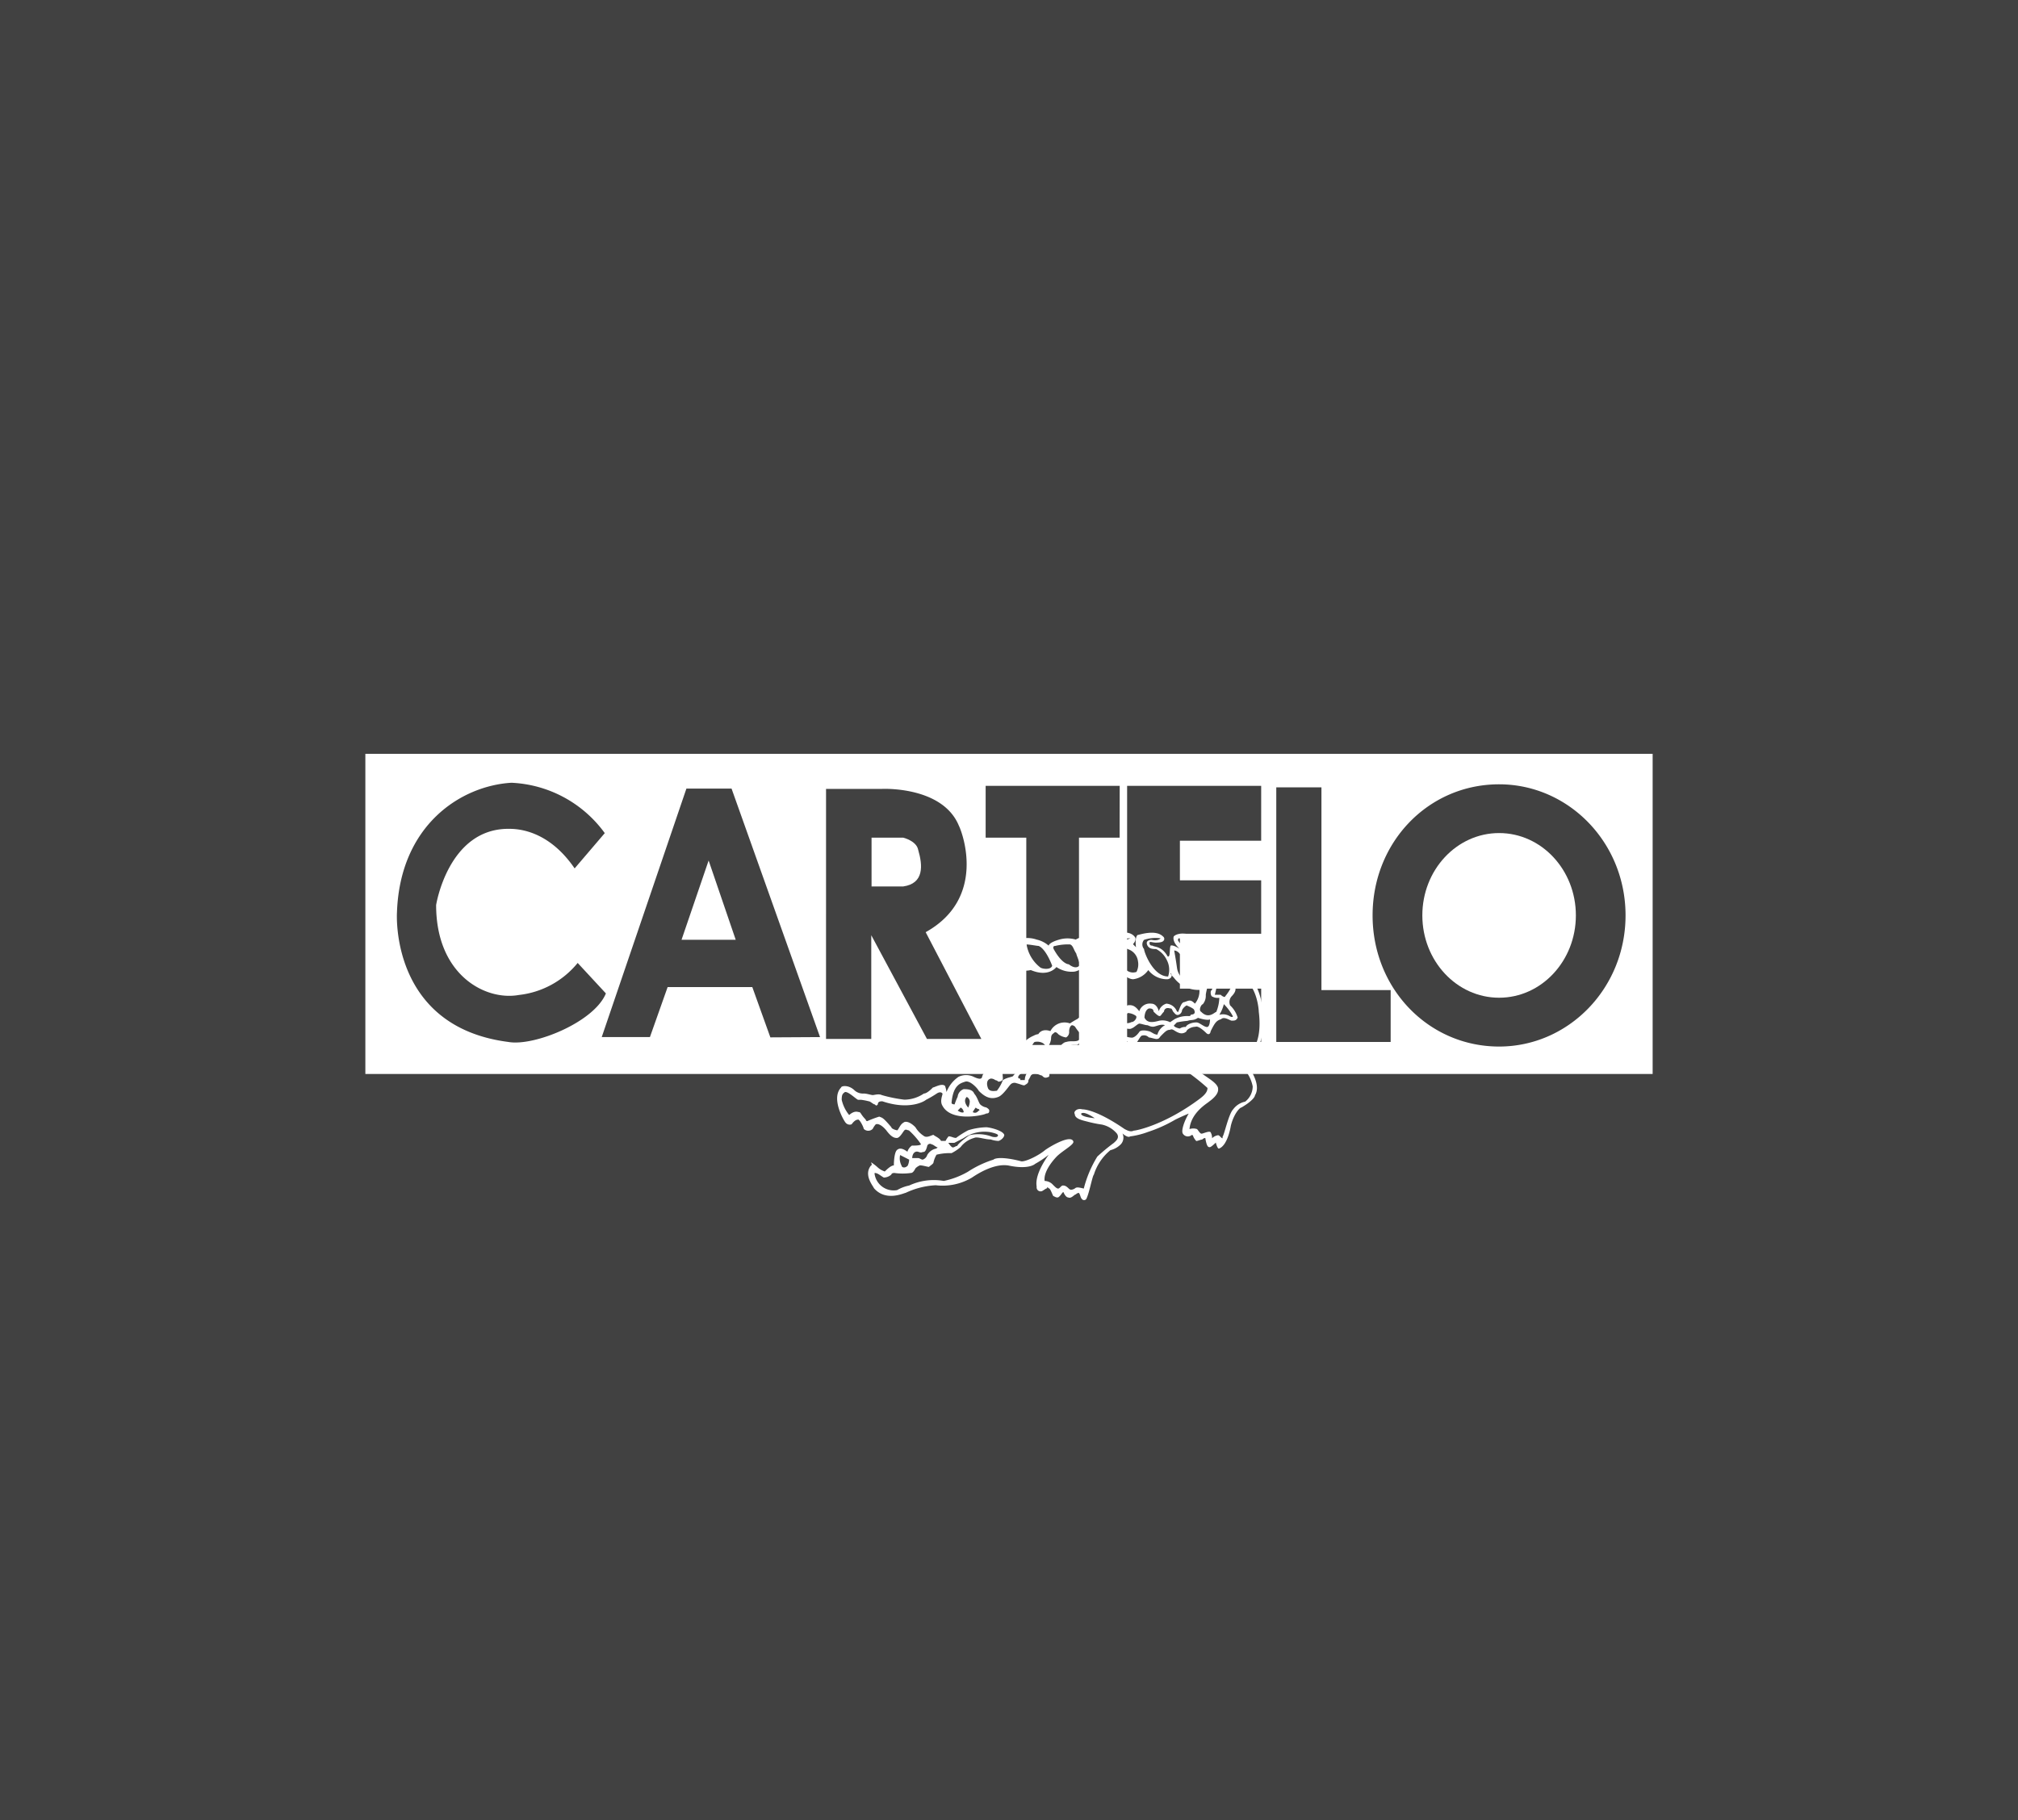
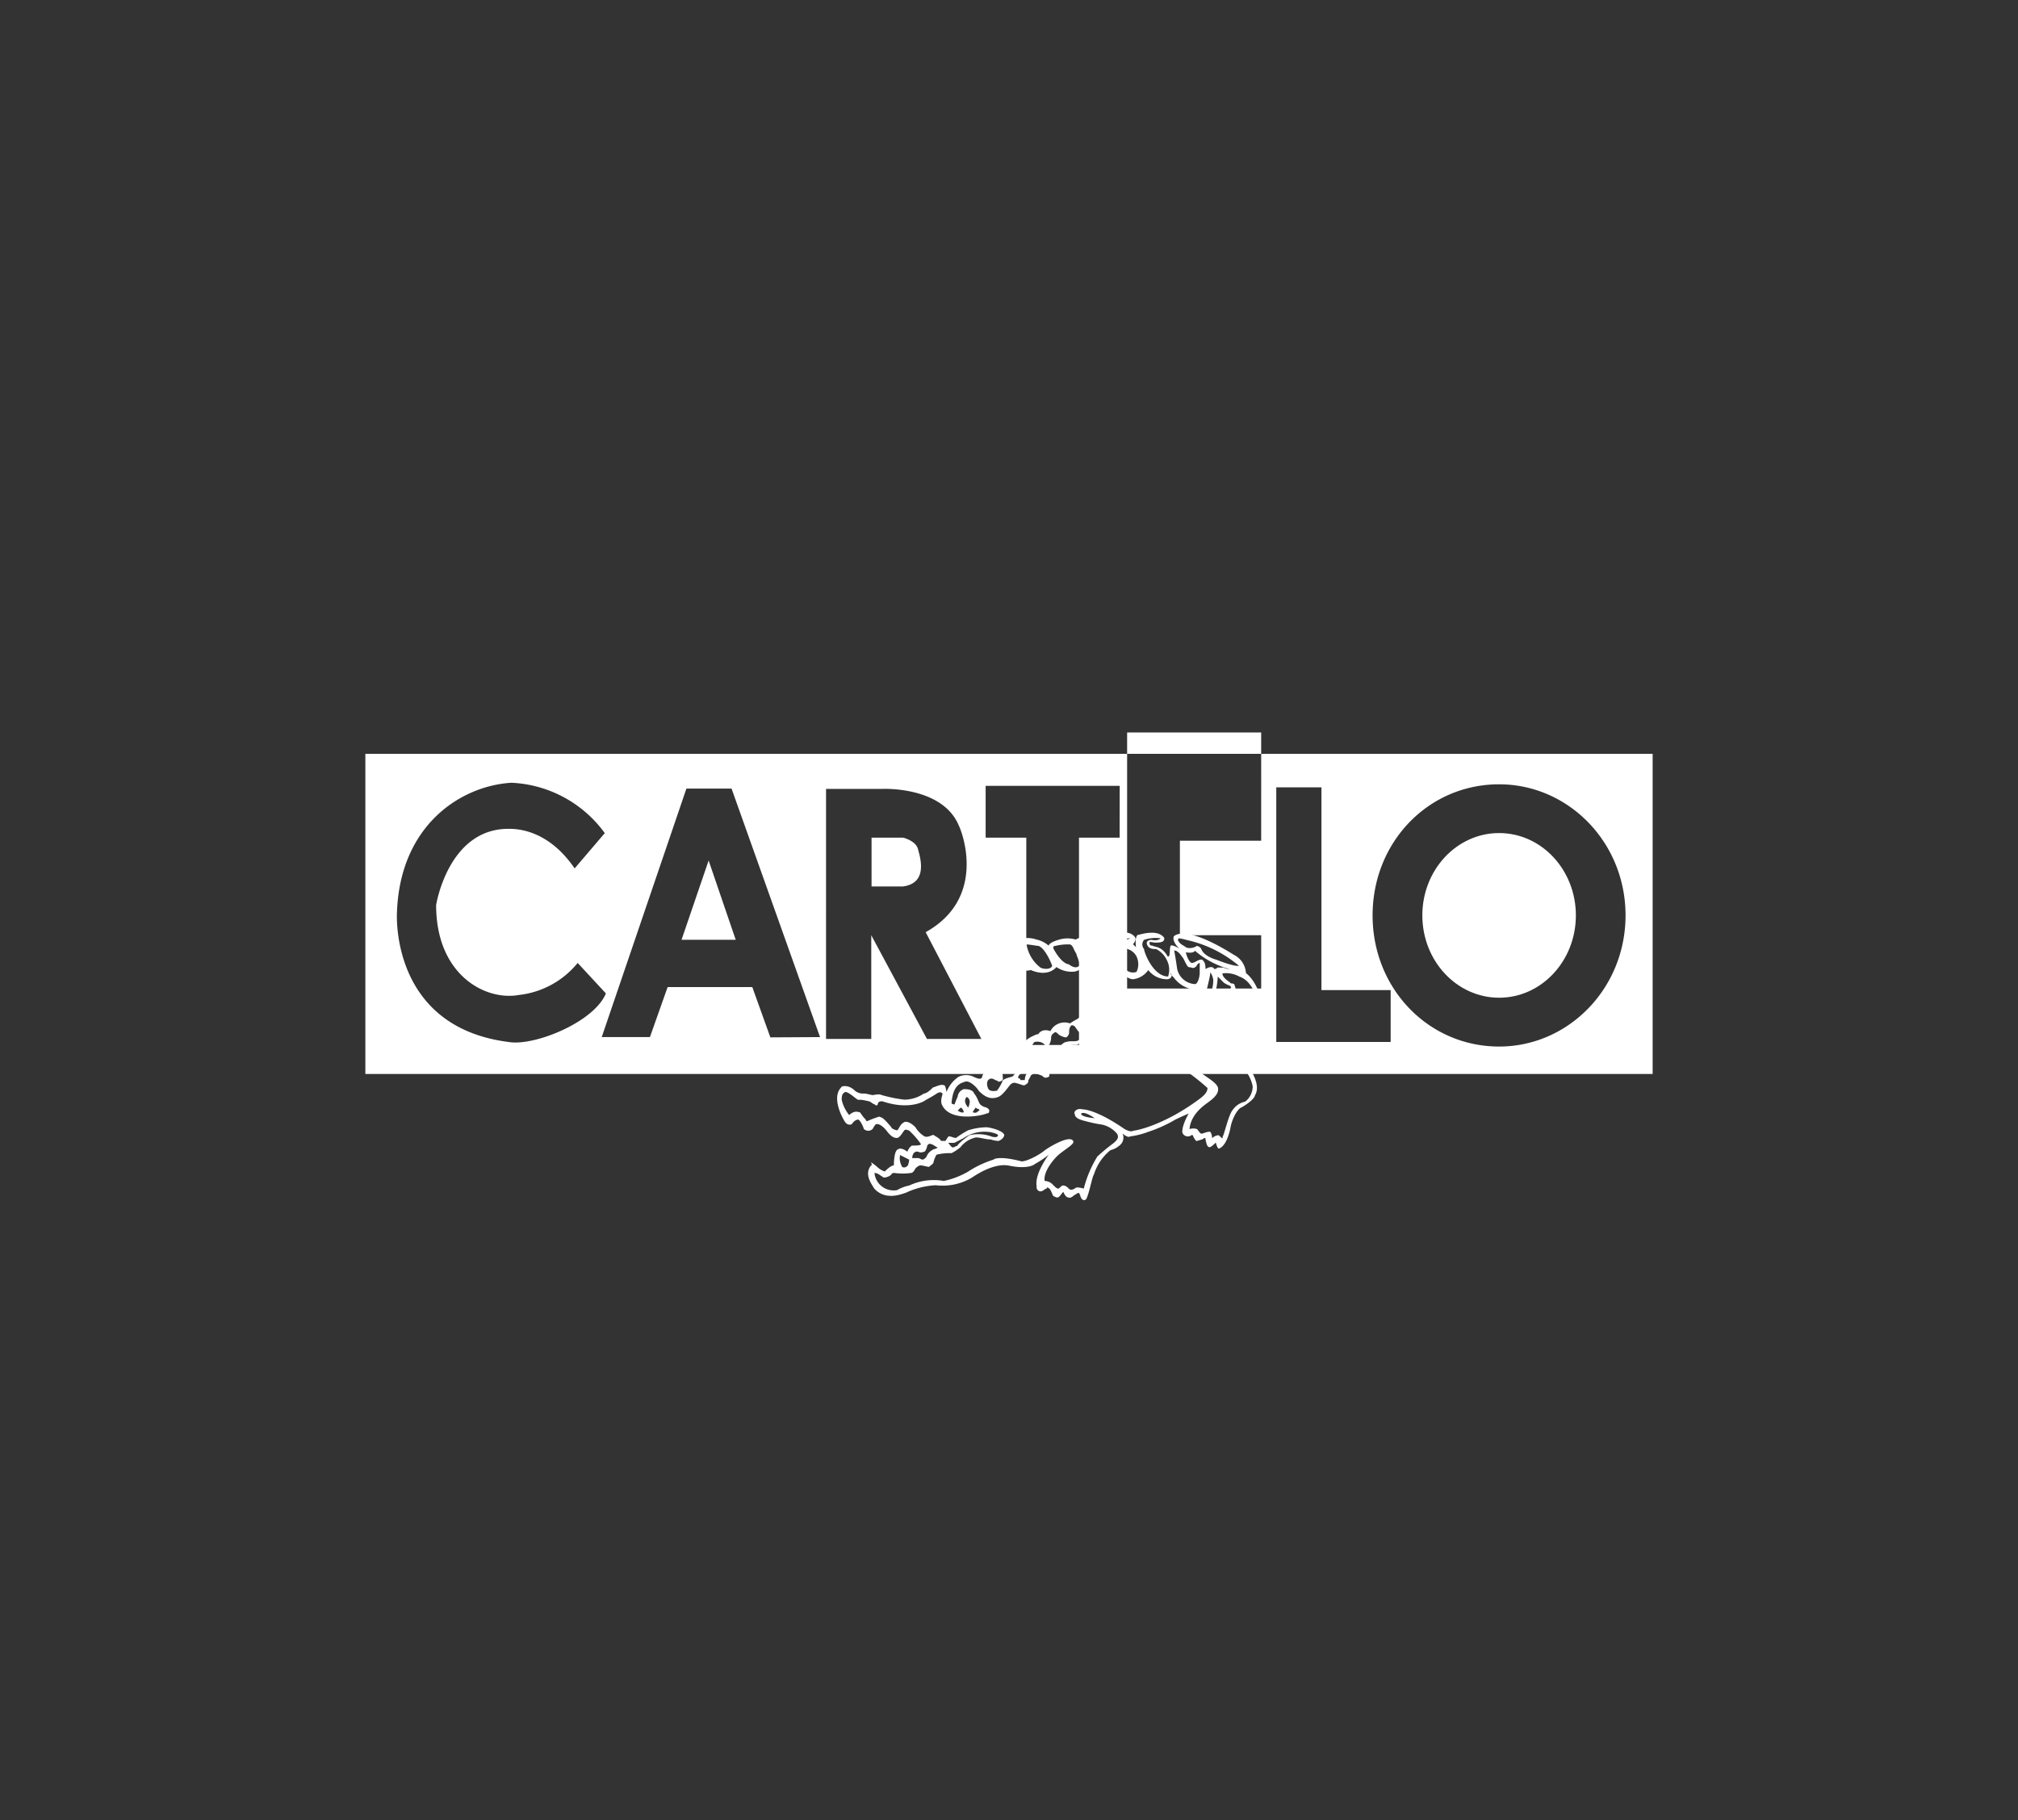
<svg xmlns="http://www.w3.org/2000/svg" viewBox="0 0 286 258">
  <rect x="0" y="0" width="286" height="258" fill="#333333" stroke="none" />
  <defs>
    <style>.cls-1,.cls-2,.cls-3{fill:#fff;}.cls-1{opacity:0.07;}.cls-3{fill-rule:evenodd;}</style>
  </defs>
  <title>资源 38</title>
  <g id="图层_2" data-name="图层 2">
    <g id="图层_1-2" data-name="图层 1">
-       <rect class="cls-1" width="286" height="258" />
      <ellipse class="cls-2" cx="212.46" cy="129.75" rx="10.88" ry="11.67" />
      <path class="cls-3" d="M128,118.73h-4.48v6.92H128c3-.43,2.77-3,2.13-5.19C129.88,119.17,128,118.73,128,118.73Z" />
      <polygon class="cls-3" points="96.59 133.21 104.27 133.21 100.43 121.97 96.59 133.21" />
-       <path class="cls-3" d="M51.78,106.85v45.38H234.22V106.85Zm20.27,40.84c-16.86-2.16-15.79-18.37-15.79-18.37.43-12.32,9-17.93,16.22-18.37a17.29,17.29,0,0,1,13.23,7.14l-4.27,5c-3.84-5.61-8.32-5.61-9.39-5.61-8.54,0-10.24,10.8-10.24,10.8,0,9.94,7,13.61,11.73,12.75a12.51,12.51,0,0,0,8.33-4.54l4,4.32C84.21,144.88,75.68,148.34,72.05,147.69Zm37.13-.65-2.56-7.13h-12L92.11,147H85.28l12-35.22h6.4L116.22,147Zm22.19.22-7.89-14.7v14.7h-6.41V111.82H125s8.53-.43,10.88,5.18c.64,1.3,3.84,10.38-4.69,15.13l7.89,15.13Zm27.31-28.53h-5.76v29.39h-7.47V118.73h-5.76v-7.34h19Zm20.06.44H167.22v5.61h11.52v7.57H167.22v7.78h11.52v7.56h-19v-36.3h19Zm18.35,28.52H180.88V111.6h6.4v28.74h9.81Zm15.37.65c-10,0-17.93-8.21-17.93-18.59s7.9-18.58,17.93-18.58c9.81,0,17.92,8.21,17.92,18.58S222.27,148.34,212.46,148.34Z" />
+       <path class="cls-3" d="M51.78,106.85v45.38H234.22V106.85Zm20.27,40.84c-16.86-2.16-15.79-18.37-15.79-18.37.43-12.32,9-17.93,16.22-18.37a17.29,17.29,0,0,1,13.23,7.14l-4.27,5c-3.84-5.61-8.32-5.61-9.39-5.61-8.54,0-10.24,10.8-10.24,10.8,0,9.94,7,13.61,11.73,12.75a12.51,12.51,0,0,0,8.33-4.54l4,4.32C84.21,144.88,75.68,148.34,72.05,147.69Zm37.13-.65-2.56-7.13h-12L92.11,147H85.28l12-35.22h6.4L116.22,147Zm22.19.22-7.89-14.7v14.7h-6.41V111.82H125s8.53-.43,10.88,5.18c.64,1.3,3.84,10.38-4.69,15.13l7.89,15.13Zm27.31-28.53h-5.76v29.39h-7.47V118.73h-5.76v-7.34h19Zm20.06.44H167.22v5.61h11.52H167.22v7.78h11.52v7.56h-19v-36.3h19Zm18.35,28.52H180.88V111.6h6.4v28.74h9.81Zm15.37.65c-10,0-17.93-8.21-17.93-18.59s7.9-18.58,17.93-18.58c9.81,0,17.92,8.21,17.92,18.58S222.27,148.34,212.46,148.34Z" />
      <path class="cls-3" d="M123.48,164.76a7.74,7.74,0,0,1,.85.65,2.82,2.82,0,0,0,1.07.64c.21-.21.85-.86,1.28-.86,0,0,0-1.73.42-2.16.22-.22.64-.43,1.5.22a1.69,1.69,0,0,1,.64-.87c.42,0,1.28,0,1.28-.21a10.86,10.86,0,0,0-1.71-1.95c-.21,0-.43-.22-.64,0s-.64,1.08-1.07,1.08-.85-.22-1.49-1.08c0,0-.85-1.08-1.49-.86a2.79,2.79,0,0,0-.43.64.88.88,0,0,1-1.28,0c0-.21-.64-1.51-.86-1.29-.42,0-.85.65-.85.65a.75.75,0,0,1-.85-.22c-.22-.22-2.14-3.46-.64-5,0-.22,1.06-.43,1.92.43a1.77,1.77,0,0,0,1.28.43c.43,0,1.07.22,1.28.22s.85-.22,1.28,0a20.27,20.27,0,0,0,3.2.65,5,5,0,0,0,2.77-.87c.43,0,1.07-.64,1.28-.86.22,0,1.28-.65,1.71-.22a3.51,3.51,0,0,1,.21.87,4.65,4.65,0,0,1,1.71-2.16,2.47,2.47,0,0,1,2.14,0s.85.43,1.06.21c.22,0,0-.64.86-1.08.64-.21.85.22,1.28.22,0,0-.22-1.73.64-2.16a1.93,1.93,0,0,1,1.28,0s.21-1.73,1.7-1.73a4.25,4.25,0,0,1,1.71-1.3,1.69,1.69,0,0,1,.64-.21s.43-.87,1.71-.43a2.25,2.25,0,0,1,2.77-1.09,11.75,11.75,0,0,1,1.07-.64,3,3,0,0,1,2.77-.65s.22-.65,1.5-.87c.85-.21,1.06.44,1.28.44s.42-.22.64-.22a1.79,1.79,0,0,1,1.06-.65c.43,0,.86,0,1.5.87a1.56,1.56,0,0,1,1.7-1.08c.86,0,1.07,1.08,1.07,1.08a1.57,1.57,0,0,1,1.07-1.08,1.72,1.72,0,0,1,1.49,1.08s.22.21.22,0c.21-.44.42-1.3.85-1.3.64-.22.85-.43,1.49.22a2.8,2.8,0,0,0,.64-1.95,4.29,4.29,0,0,1-3.62-1.73c-.64-.65-.43-.65-.43-.65s.43.65-.43.87a3.34,3.34,0,0,1-2.77-1.3,3.07,3.07,0,0,1-2.14,1.3c-.85,0-1.92-1.08-2.34-1.51a.75.75,0,0,1-.43.64c-.64.44-2.35.44-4.27-1.08,0,0-.21.65-1.28.87a3.82,3.82,0,0,1-2.56-.65s-1.07,1.51-3.63.43a3.63,3.63,0,0,1-3-.65c-.22,0-3.42-1.51-3-3.24a1.66,1.66,0,0,1,1.71-.86,5.59,5.59,0,0,1,1.92,0,8.79,8.79,0,0,1,.85,1.08s0-.65.85-.87a4.07,4.07,0,0,1,1.5.22,3.86,3.86,0,0,1,1.7.86s0-.43,1.5-.86a4.19,4.19,0,0,1,2.35,0s1.06-.86,4.48-.43c0,0,2.77-1.3,3.84,0,.42.43-.22,1.08-.22,1.08l.43.43s-.21-1.3.21-1.73c.22,0,2.57-.86,3.63.22a.4.4,0,0,1,0,.65c-.21.21-.85.21-1.06.21-.43,0-.86-.21-.86,0s0,.43.43.43c.21.22,1.28,0,2.13,1.52.43.21.22-1.08.43-1.52,0,0,.21-.21,1.28.44,0,0-1.07-.87-.85-1.73,0,0,1.28-1.95,8.53,2.59a3.09,3.09,0,0,1,1.71,2.59s1.92,1.3,2.35,5c.21,2.16.42,5.41-2.35,7.78h0s2.35,2.81,1.28,4.54c0,.22-.43.86-1.92,1.73-.22,0-1.07.86-1.5,2.59,0,0-.42,2.81-1.7,3.24-.22,0-.43-.86-.43-.86s-.64.65-.85.65-.43,0-.64-1.3a.65.65,0,0,0-.43.22c-.21,0-.64.21-.85.21a2.37,2.37,0,0,1-.43-.65.21.21,0,0,0-.21-.21.83.83,0,0,1-1.28-.22c-.22-.43.21-1.73.85-2.81,0,0-1.07.44-1.92.87a19.9,19.9,0,0,1-3.84,1.73,11.56,11.56,0,0,1-2.56.64c-.22.22-.86-.21-1.07-.43a1.39,1.39,0,0,1-.21,1.52,3.09,3.09,0,0,1-1.5.86,7.25,7.25,0,0,0-2.34,3.46c-.22.21-.64,2.59-1.07,3.45a.39.39,0,0,1-.64,0c-.21-.21-.21-.64-.43-.86a.72.72,0,0,0-.42.22c-.22,0-.64.64-1.07.43-.21,0-.43-.22-.64-.65,0,0,0-.22-.21,0,0,0-.43.65-.65.65s-.21,0-.64-.22c-.21-.43-.42-1.08-.64-1.08-.21-.21-.21-.21-.21,0-.21,0-.64.43-.85.43a.56.56,0,0,1-.64-.64c0-.22-.43-1.52,1.7-4.54a13.17,13.17,0,0,1-1.92,1.29s-.85.87-3.84.22c-.21,0-1.92-.43-5.12,1.73a8.12,8.12,0,0,1-5.12,1.08,11.29,11.29,0,0,0-4.27,1.08c-.21,0-2.77,1.3-4.48-.65-.21-.43-1.49-1.94-.42-3.24.21,0,0-.43,0-.43Zm45.87-30a12.39,12.39,0,0,0,4.91,2.6,2,2,0,0,1-.85-.22h-.86a.64.64,0,0,1-.42.22l-.22-.22c-.42-.22-1.06.22-1.06.22,0-.87-.22-1.08-.43-1.3-.43-.22-1.07.43-1.49.43s-.86-1.29-.86-1.51c0,0,1.07.22,1.28-.22Zm1.71,10.81c-.43,0-1.07-.65-1.49-.65-.86,0-1.5.43-1.5.65a1.3,1.3,0,0,0-.85.21c-.21,0-.85-.21-.85-.43l.42-.43a11.75,11.75,0,0,1,1.5-.22c.64-.21.85,0,1.49-.43,0,0,1.28.43,1.71.22,0,0,0,1.08-.43,1.08Zm-7,1.08c-.43,0-.64-.22-1.07-.43-.64-.22-1.28-.22-1.49,0-.43.64-.86.86-1.07.86-.43,0-1.07-.22-1.28-.22a1,1,0,0,0-.85,0c-.43.22-.43.65-.86.87a.78.78,0,0,1-.64.21,3.62,3.62,0,0,0-1.7-.43,1.16,1.16,0,0,0-.64.87c-.22.43-.43.43-.43.43a2.86,2.86,0,0,0-1.92,0A2.64,2.64,0,0,0,151,150.5c-.85-.65-1.28-.65-1.71-.44-1.06.22-1.28,1.73-1.28,1.73a2.07,2.07,0,0,0-1.92-.21,1.79,1.79,0,0,0-.85,1.51h-.64c0-.22,0-.22-.21-.22-.22-.21,0-.43.21-.64a3.11,3.11,0,0,0,1.07-.87c.21,0,.64-.86.85-.86.21-.22.64-.22.85-.44.43,0,.64-.43.86-.43a2.49,2.49,0,0,1,1.49-.43,1.53,1.53,0,0,0,.86-.65,3.25,3.25,0,0,1,1.7-.43c.43,0,.43,0,.64-.22.22,0,.43-.21.64-.43.22,0,.43-.21.86-.21s.64,0,.85-.22.85-.86,1.07-.86H157c.21,0,.64.21.85,0,.43,0,.64-.22.85-.22,0-.22.22,0,.43-.22.43,0,1.07.22,1.28,0,.21,0,.85-.65,1.07-.65s.85.22,1.06.22.43.22.86.22,1.07-.44,1.71-.22a2.2,2.2,0,0,0-1.07,1.3Zm-36.49,17.07a2.17,2.17,0,0,0,.21,1.51c0,.22.43.43.86,0a2.26,2.26,0,0,0,.21-.86Zm1.71.43s0-.65.42-.86.64.21,1.07,0c.21,0,.43,0,.64-.87a.41.41,0,0,1,.64-.21c.21,0,.64.43.85.43a.73.73,0,0,1-.42.21,1.89,1.89,0,0,0-1.07.87,1,1,0,0,1-.64.65c-.21,0-.43-.22-.64-.22Zm5.12-2.16s.42.65.64.65.42-.22.64-.22c0-.21,1.07-1.08,1.71-1.51a5.42,5.42,0,0,1,3.2.21s.85.22.85-.21c0-.22-1.07-.43-1.07-.43a5.27,5.27,0,0,0-3.84.86l-1.28.65Zm-10.46,4.32a2.73,2.73,0,0,0,3.2,2.38,5.55,5.55,0,0,1,1.71-.65,8.23,8.23,0,0,1,4.91-.65,11.54,11.54,0,0,0,3.41-1.3,14.54,14.54,0,0,1,3.63-1.72c.21-.22,1.28-.44,3.84.21.43.22,2.35-.65,3.41-1.51.22-.22,3.63-2.38,4.06-1.3.21.44-1.49,1.3-2.35,2.16-.21.22-1.92,2-1.71,3.46a1.67,1.67,0,0,1,1.07.43c.43.44.64.65.85.65s.43-.43.65-.43.42,0,.85.43c.21.22.43.22.85,0,.22-.21.43-.21,1.28,0a16.3,16.3,0,0,1,1.92-4.54,28.09,28.09,0,0,1,2.35-1.94c.21-.22.85-.65.43-1.3a3.81,3.81,0,0,0-2.14-1.29,17.38,17.38,0,0,1-2.13-.44c-.85-.21-1.71-.43-1.71-1.08-.21-.21.22-.86,1.07-.64.64,0,2.56.43,6,2.8.43.22.86.44,1.28.22.43,0,4.49-.86,9.39-4.54.86-.65,1.07-1.08,1.07-1.51a29.81,29.81,0,0,0-3-2.38c-.21-.21-2.13-1.73-.85-2.59.21-.22.85-.43,1.28.86a2.34,2.34,0,0,0,1.07,1.52c1.28,1.08,2.77,1.73,3,2.59,0,.22.22.86-1.28,1.94-.21.22-2.56,1.52-2.77,3.89a1.7,1.7,0,0,1,1.07,0c.21.22.42.65.64.65s1.06-.43,1.28-.21a1.65,1.65,0,0,1,.21.86,1.5,1.5,0,0,1,.85-.43c.22,0,.43.43.64.43v-.22c.22-.21.86-3.24,1.5-3.88a2.82,2.82,0,0,1,1.7-1.09,2.78,2.78,0,0,0,1.07-2.16,5.12,5.12,0,0,0-2.13-3.24c-.43-.21-2.35-.86-2.35-1.94,0-.43.21-.43.43-.65,0,0,.42,0,1.28,1.51.21,0,1.06.43,1.49.22s2.78-1.3,2.14-6.48c0-.22-.22-4.11-2.78-5a3.85,3.85,0,0,0-2.35-.44s-.21.44,1.07,1.3c0,.22.64,0,.64.43.21.44.21.87-.43,1.52a1.22,1.22,0,0,0-.21,1.29,3.81,3.81,0,0,1,1.07,1.73c-.22.43-.43.43-.86.43-.21,0-1.06-.65-1.49-.21-.64.21-.85.43-1.49,1.73,0,.21-.22.64-.64.21,0,0-1.07-1.08-1.5-.86-.64,0-1.28.43-1.28.65a1,1,0,0,1-1.06.21c-.64-.21-.86-.65-1.28-.43-.43,0-.64.22-1.28.86-.22.22-.22.44-.64.44-.22,0-.86-.22-1.07-.22a.94.94,0,0,0-1.07-.22c-.43.44-.64,1.3-1.28,1.3-.43,0-.43-.22-.64-.43a1.59,1.59,0,0,0-1.07-.43,2.39,2.39,0,0,0-.85,1.08c0,.21-.21.64-.43.64-.42.22-.64,0-1.06-.43a.63.63,0,0,0-.86-.43c-.21.22-.64.43-.64,1.08-.21.22-.21.43-.64.65l-.85-.43a.69.69,0,0,0-1.07,0c-.42,0-.42.43-.64.86,0,0,0,.65-.42.87a1.36,1.36,0,0,1-1.07-.44.6.6,0,0,0-.86,0c-.21.22-.42.44-.64,1.52,0,.21,0,.43-.21.43-.43.21-.64,0-.85-.22-.22,0-.86-.43-1.28-.21s-.22.21-.64.86c0,.22,0,.43-.43.65-.21.21-.43,0-1.28-.22a.75.75,0,0,0-.85.22c-.22.21-1.07,1.51-1.71,1.73-1.07.43-1.92,0-2.77-.87-.22-.43-1.28-1.51-1.92-1.29s-1.71.43-1.93,3c0,.22.43.22.43.22a9,9,0,0,1,.43-1.08,1.29,1.29,0,0,1,.85-1.08c.43,0,1.28,0,1.5.64.42.44.64,1.3.85,1.52a1.64,1.64,0,0,0,.85.43s.43.22.43.43,0,.43-.43.43c-.21.22-4.91,1.3-6.19-1.08-.42-.65,0-1.51,0-1.73,0,0-.21-.43-.85,0a14.38,14.38,0,0,1-1.49.87c-.22.21-2.35,1.51-6.19.21-.21,0-.64,0-.64.44-.21.21-.21.21-.43,0-.21,0-.64-.44-.85-.44a9.16,9.16,0,0,0-1.07-.21h-.43c-.21,0-1.49-1.3-1.92-1.08-.21.21-.42.21-.42,1.08a5.23,5.23,0,0,0,1.06,2.16s.64-.65,1.28-.43c.43,0,.22.21,1.07,1.08a.21.21,0,0,0,.22.21,14.78,14.78,0,0,1,1.7-.64c.43.21.43,0,1.71,1.51,0,.21.64.43.85.43.22-.22.43-.86.86-1.08.21-.22.85-.22,1.7.65a3.76,3.76,0,0,0,1.28,1.29c.43.22,1.07-.21,1.28-.21.22.21.86.43,1.07.86h.64a3,3,0,0,1,.43-.65c.42,0,.64.22,1.06.22a12.74,12.74,0,0,1,1.71-1.08,9.33,9.33,0,0,1,2.56-.43c.43,0,2.35.43,2.56,1.08,0,.43-.64.86-.85.86a3.8,3.8,0,0,1-1.07-.21c-.85,0-1.92-.44-2.34-.22a3.64,3.64,0,0,0-1.93,1.3,6.43,6.43,0,0,1-1.28.86,7.77,7.77,0,0,0-2.13.22,3.74,3.74,0,0,0-.43,1.08c0,.21-.42.43-.64.65-.21,0-.85-.22-1.28-.22a1.89,1.89,0,0,0-.64.43c-.21.43-.42.65-.64.65a8.34,8.34,0,0,1-2.34,0c-.43,0-.43.22-.43.22a1.64,1.64,0,0,1-1.07.43c-.42-.22-.85-.65-1.28-.65Zm48.87-22.47a5.2,5.2,0,0,0,.64-1.51,7.12,7.12,0,0,1,1.28,1.72s0,.22-.43,0a1.86,1.86,0,0,0-1.49-.21Zm-.86-5a5,5,0,0,1-.21,1.51c-.21,0-.21.65,0,.87a1.62,1.62,0,0,0,1.07.21,5.83,5.83,0,0,1-.43,2c-.21,0-1.07,1.08-2.13,0-.43-.22,0-1.08.21-1.08a1.87,1.87,0,0,0,.43-1.3c0-.43.64-2.59.64-3.24a2.55,2.55,0,0,1,.42,1.08Zm.64-.43a12.42,12.42,0,0,1-.42,2.59H173c.21.22.64.43.64.22a6.65,6.65,0,0,0,.85-1.3l-.21-.22a2.85,2.85,0,0,1-.85-.43l-.86-.86Zm-6.18-3.68s.21,1.08.42,2.6a2.74,2.74,0,0,0,2.56,2.16c.22,0,.64-.65.64-1.73v-1.3s-.42.22-.42.43c-.22.22-.43.44-.86.22-.42,0-.42,0-1.06-1.3-.22-.21-.64-1.08-1.28-1.08Zm.64-1.29a.3.3,0,0,1,0-.44,5.79,5.79,0,0,1,1.06.22,17.18,17.18,0,0,1,7.47,3.67s-.43.22-3.2-.86c0,0-1.71-.43-2.13-1.51a.81.81,0,0,0-.64-.44,1.72,1.72,0,0,1-1.5.22c-.21-.22-.85-.43-1.06-.86Zm-2.56-.44a5,5,0,0,0-2.35.22,1,1,0,0,0,0,1.3c0,.43,1.28,3.89,3.41,3.89a3,3,0,0,0-.21-2.38,3.33,3.33,0,0,0-1.49-1.51c-.43,0-1.07,0-1.29-.65s.64-.65.64-.65.86.22,1.29-.22Zm-4.27,0s-1.92,0-2.35.44c-.21.21-.21.43,0,1.08s1.28,3.89,3.2,3.24a2.38,2.38,0,0,0,.21-1.51,2.07,2.07,0,0,0-1.49-1.73c-.21-.22-1.07-.44-.85-.87,0-.21,1.28-.65,1.28-.65Zm-4.48.44s-2.35,0-2.56.86c-.22,0,0,1.08,1.28,2,.21,0,1.92,1.51,2.77.86.21,0,0-.43,0-.65-.21-.21-.85-1.51-1.07-1.73-.42-.21-1.06,0-1.28-.65,0-.21.64-.64.86-.64Zm-6.41,1.08s-.21-.44.22-.44a7.35,7.35,0,0,1,2.13-.21c.43.21.43.65.86,1.3,0,.21.64,1.51.42,1.72s-.64.44-1.49-.21c-.21,0-1.07-.22-2.14-2.16Zm-3.84-.65a5.19,5.19,0,0,0,1.92,3.24c.22.22,1.5.43,1.71-.22,0,0-.85-2.37-1.92-2.81-.21,0-1.28-.21-1.71-.21Zm-4,1.08a3.16,3.16,0,0,1-.43-.87c.22-.43.64-.43,1.07-.64.43,0,1.49,0,1.71.43a6.12,6.12,0,0,1,1.06,2.38c0,.43-.21.43-.21.43a6,6,0,0,1-3.2-1.73Zm13.66,23.55s-1.5-1.08-1.92-.65c0,0-.22.44,1.92.65Zm-19.42-1.08.42-.43a.81.81,0,0,1,.43.65s-.21.21-.85-.22Zm1.49-.43s-.85-.87-.21-1.51a.78.78,0,0,1,.43.64,2.2,2.2,0,0,1-.22.87Zm.64.65a3.47,3.47,0,0,1,.43-.65.73.73,0,0,0,.43.22s.21.21,0,.21c-.22.22-.43.43-.86.22Zm2.14-3.46s-.43-1.08.42-1.3a1,1,0,0,1,.64.22.73.73,0,0,1,.43.22s.64,0,.64-.44-.21-1.72.21-1.94c.43-.43.64-.22.86-.22,0,0,.64.44.85.22.21,0,.21-.22.21-.65,0-.22-.21-1.08.64-1.3.22,0,.86,0,1.07.44s-.21,1.08-.43,1.29a12.74,12.74,0,0,0-1.92,1.73c0,.22-.85.22-1.49.65a5.49,5.49,0,0,1-.85,1.51c-.22,0-1.07.22-1.28-.43Zm6.61-6.48a1.5,1.5,0,0,0-.43.86c.22.43.64,1.08,1.28,1.08.43-.21.64-.86,1.5-.86a5.79,5.79,0,0,1,1.06-.22s.65-.86,1.07-.86c.64-.22,1.28,0,1.71-.22a.86.86,0,0,0,.43-.86,5.76,5.76,0,0,1-.86-1.08.72.72,0,0,0-.42-.22c-.22,0-.43.43-.43.87a.87.87,0,0,1-.43.86,2.35,2.35,0,0,1-1.07-.43c-.21-.22-.42-.43-.64-.22s-.42.22-.42.87a2.38,2.38,0,0,1-.43,1.08c-.21,0-.43-.22-.64-.44a1.62,1.62,0,0,0-1.28-.21Zm7.47-1.51s-.64-.87,0-1.3.85-.22.85-.22c.22,0,.64.43.86.43a2.29,2.29,0,0,0,.85-1.08c.21,0,.43-.21.64-.21s.43.21.85.43c.22.22.22.43.43.65,0,0,0,.43-.21.43a.46.46,0,0,1-.43.43c-.43-.21-.85-.43-1.28-.21-.64.21-.85.21-1.28.86a.8.8,0,0,1-1.28-.21Zm5.12-1.3a1.69,1.69,0,0,1,.64-1.3A2.1,2.1,0,0,1,161,144c.21.22-.21.87-.64.87a1.38,1.38,0,0,1-1.28,0Zm3-.65s0-1.08.64-1.3c.21,0,.64,0,.64.44.21.21.64.64.85.64s.22-.21.64-.64c0-.22.22-.65.86-.44.21,0,.21,0,.42.44.22.21.43.64.86.43a.78.78,0,0,0,.42-.65,1.69,1.69,0,0,1,.64-.65s1.07.43,1.07.65c.21.43,0,.65-.43.65-.21.21,0,.21-.42.21a3.78,3.78,0,0,0-1.92.44l-.64.43a2.39,2.39,0,0,0-1.5-.22c-.85.22-1.71.43-2.13-.43Z" />
    </g>
  </g>
</svg>